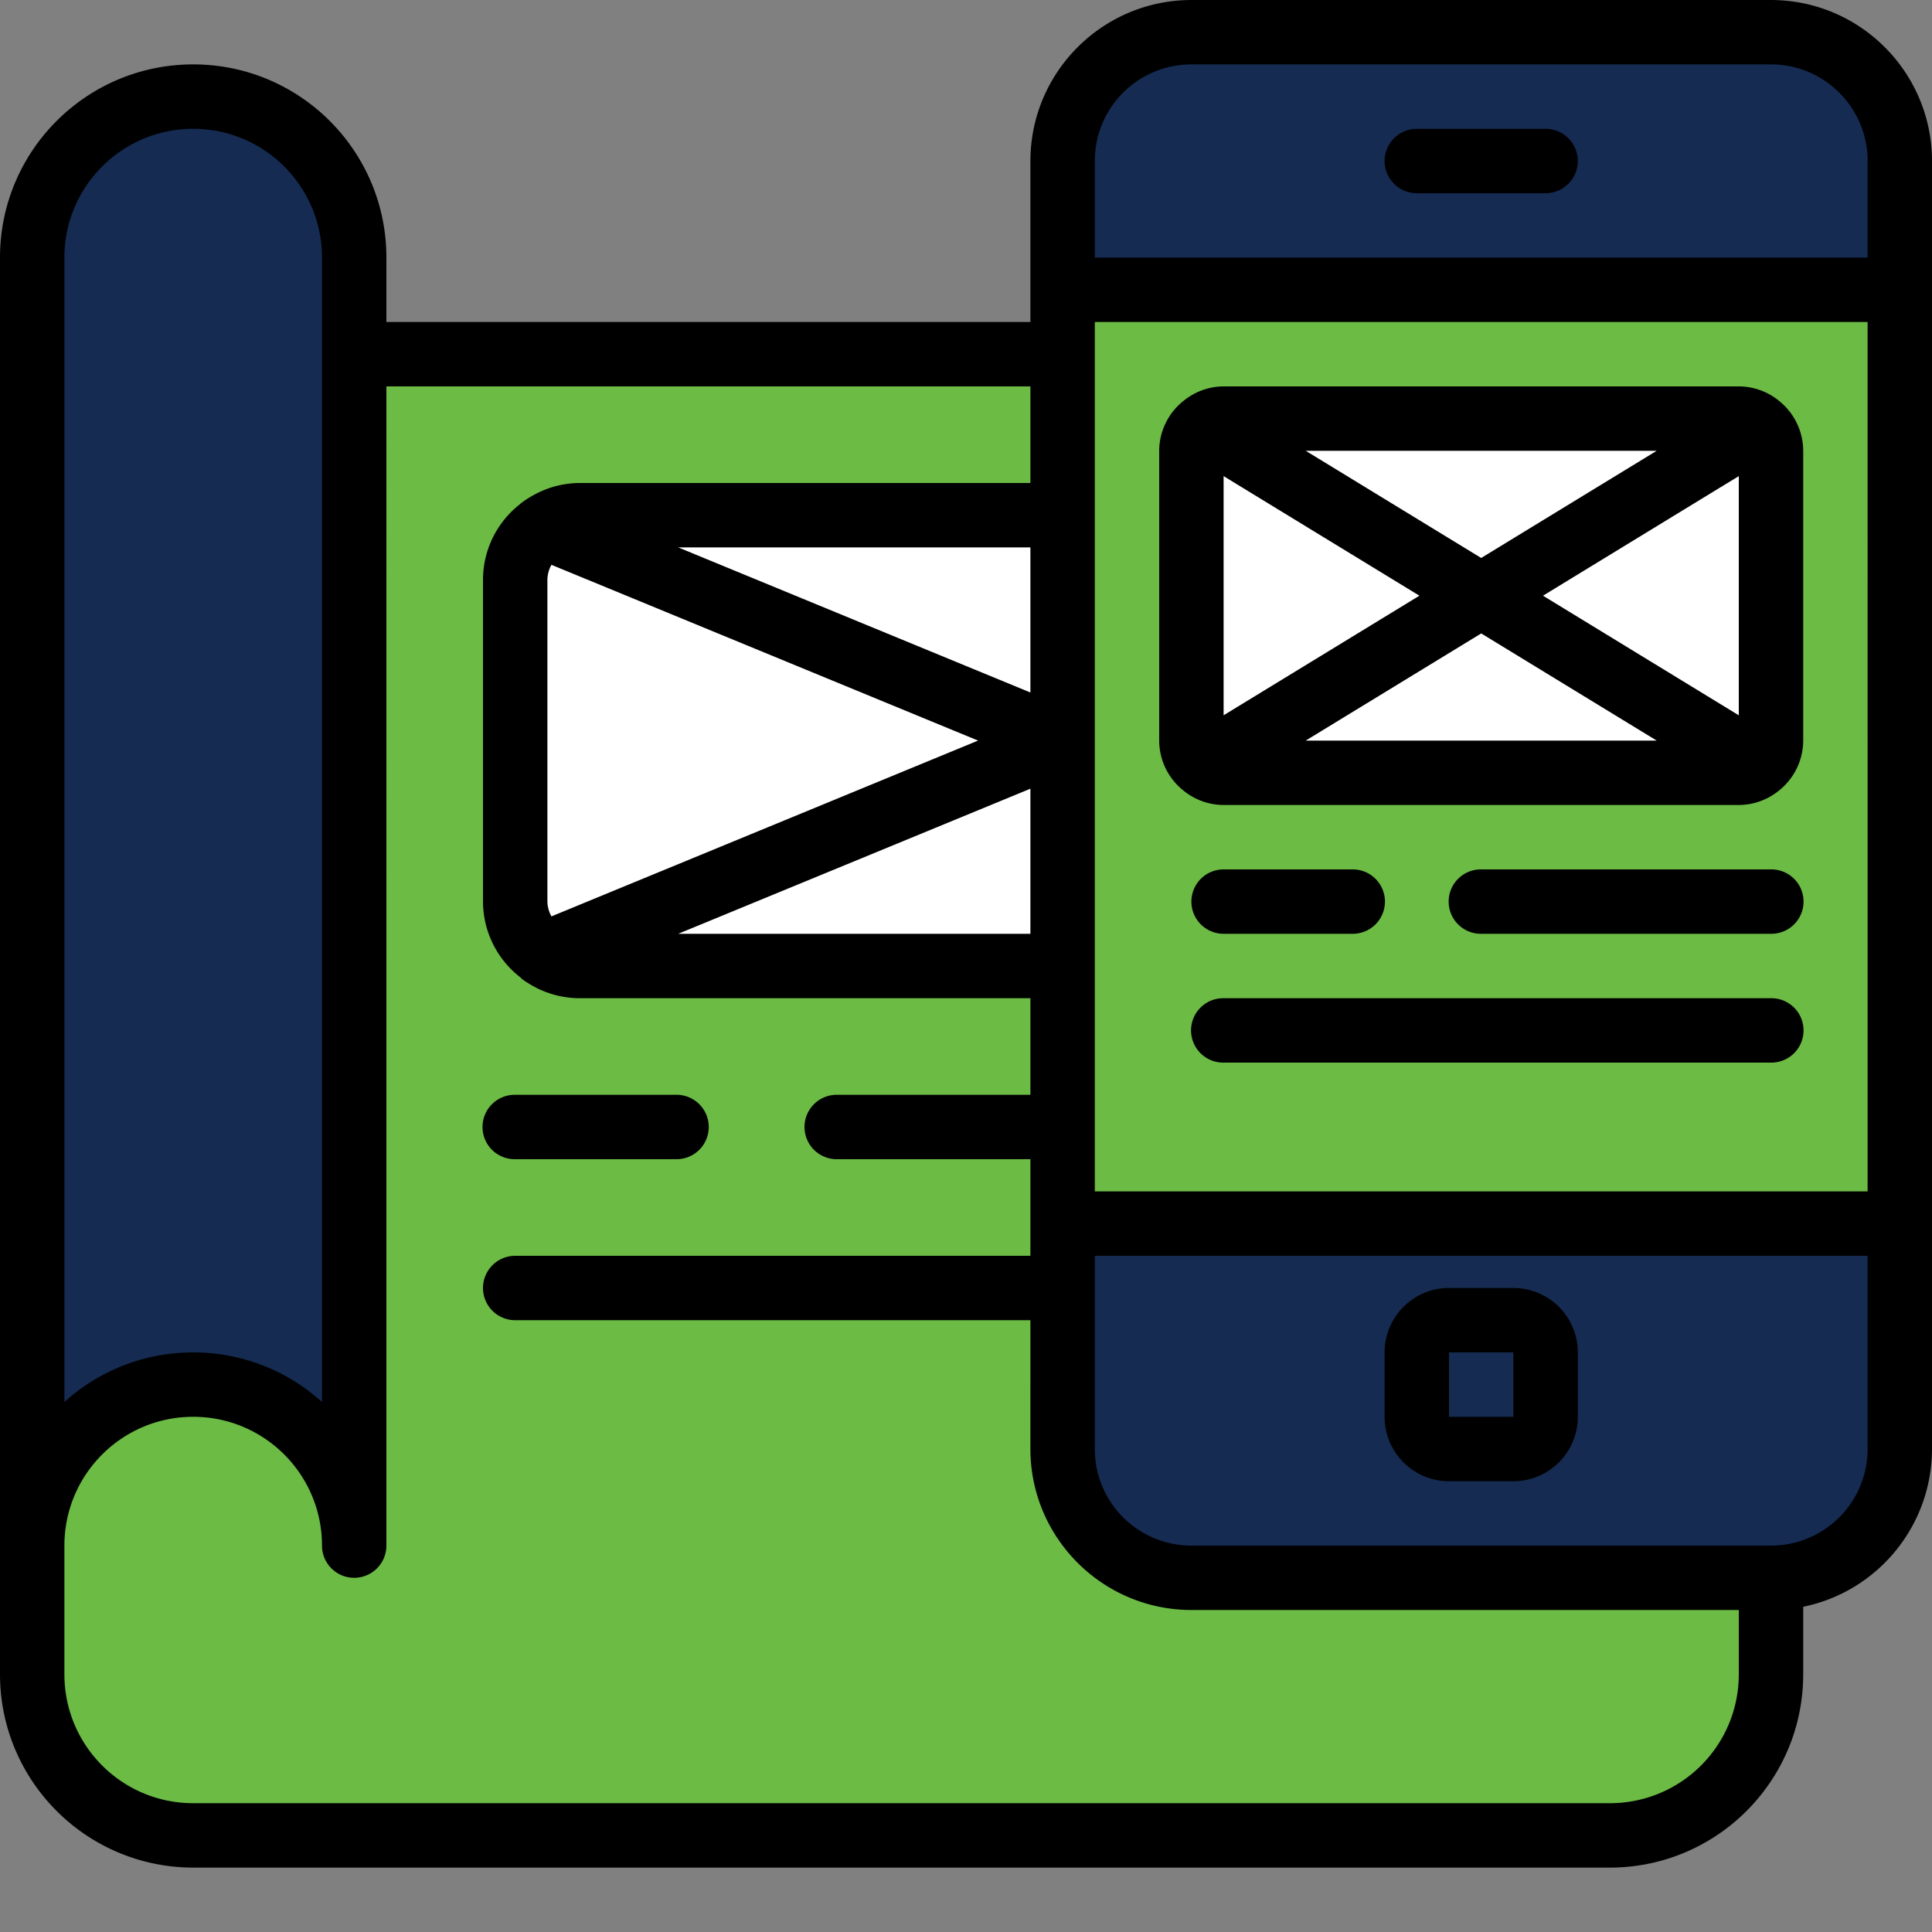
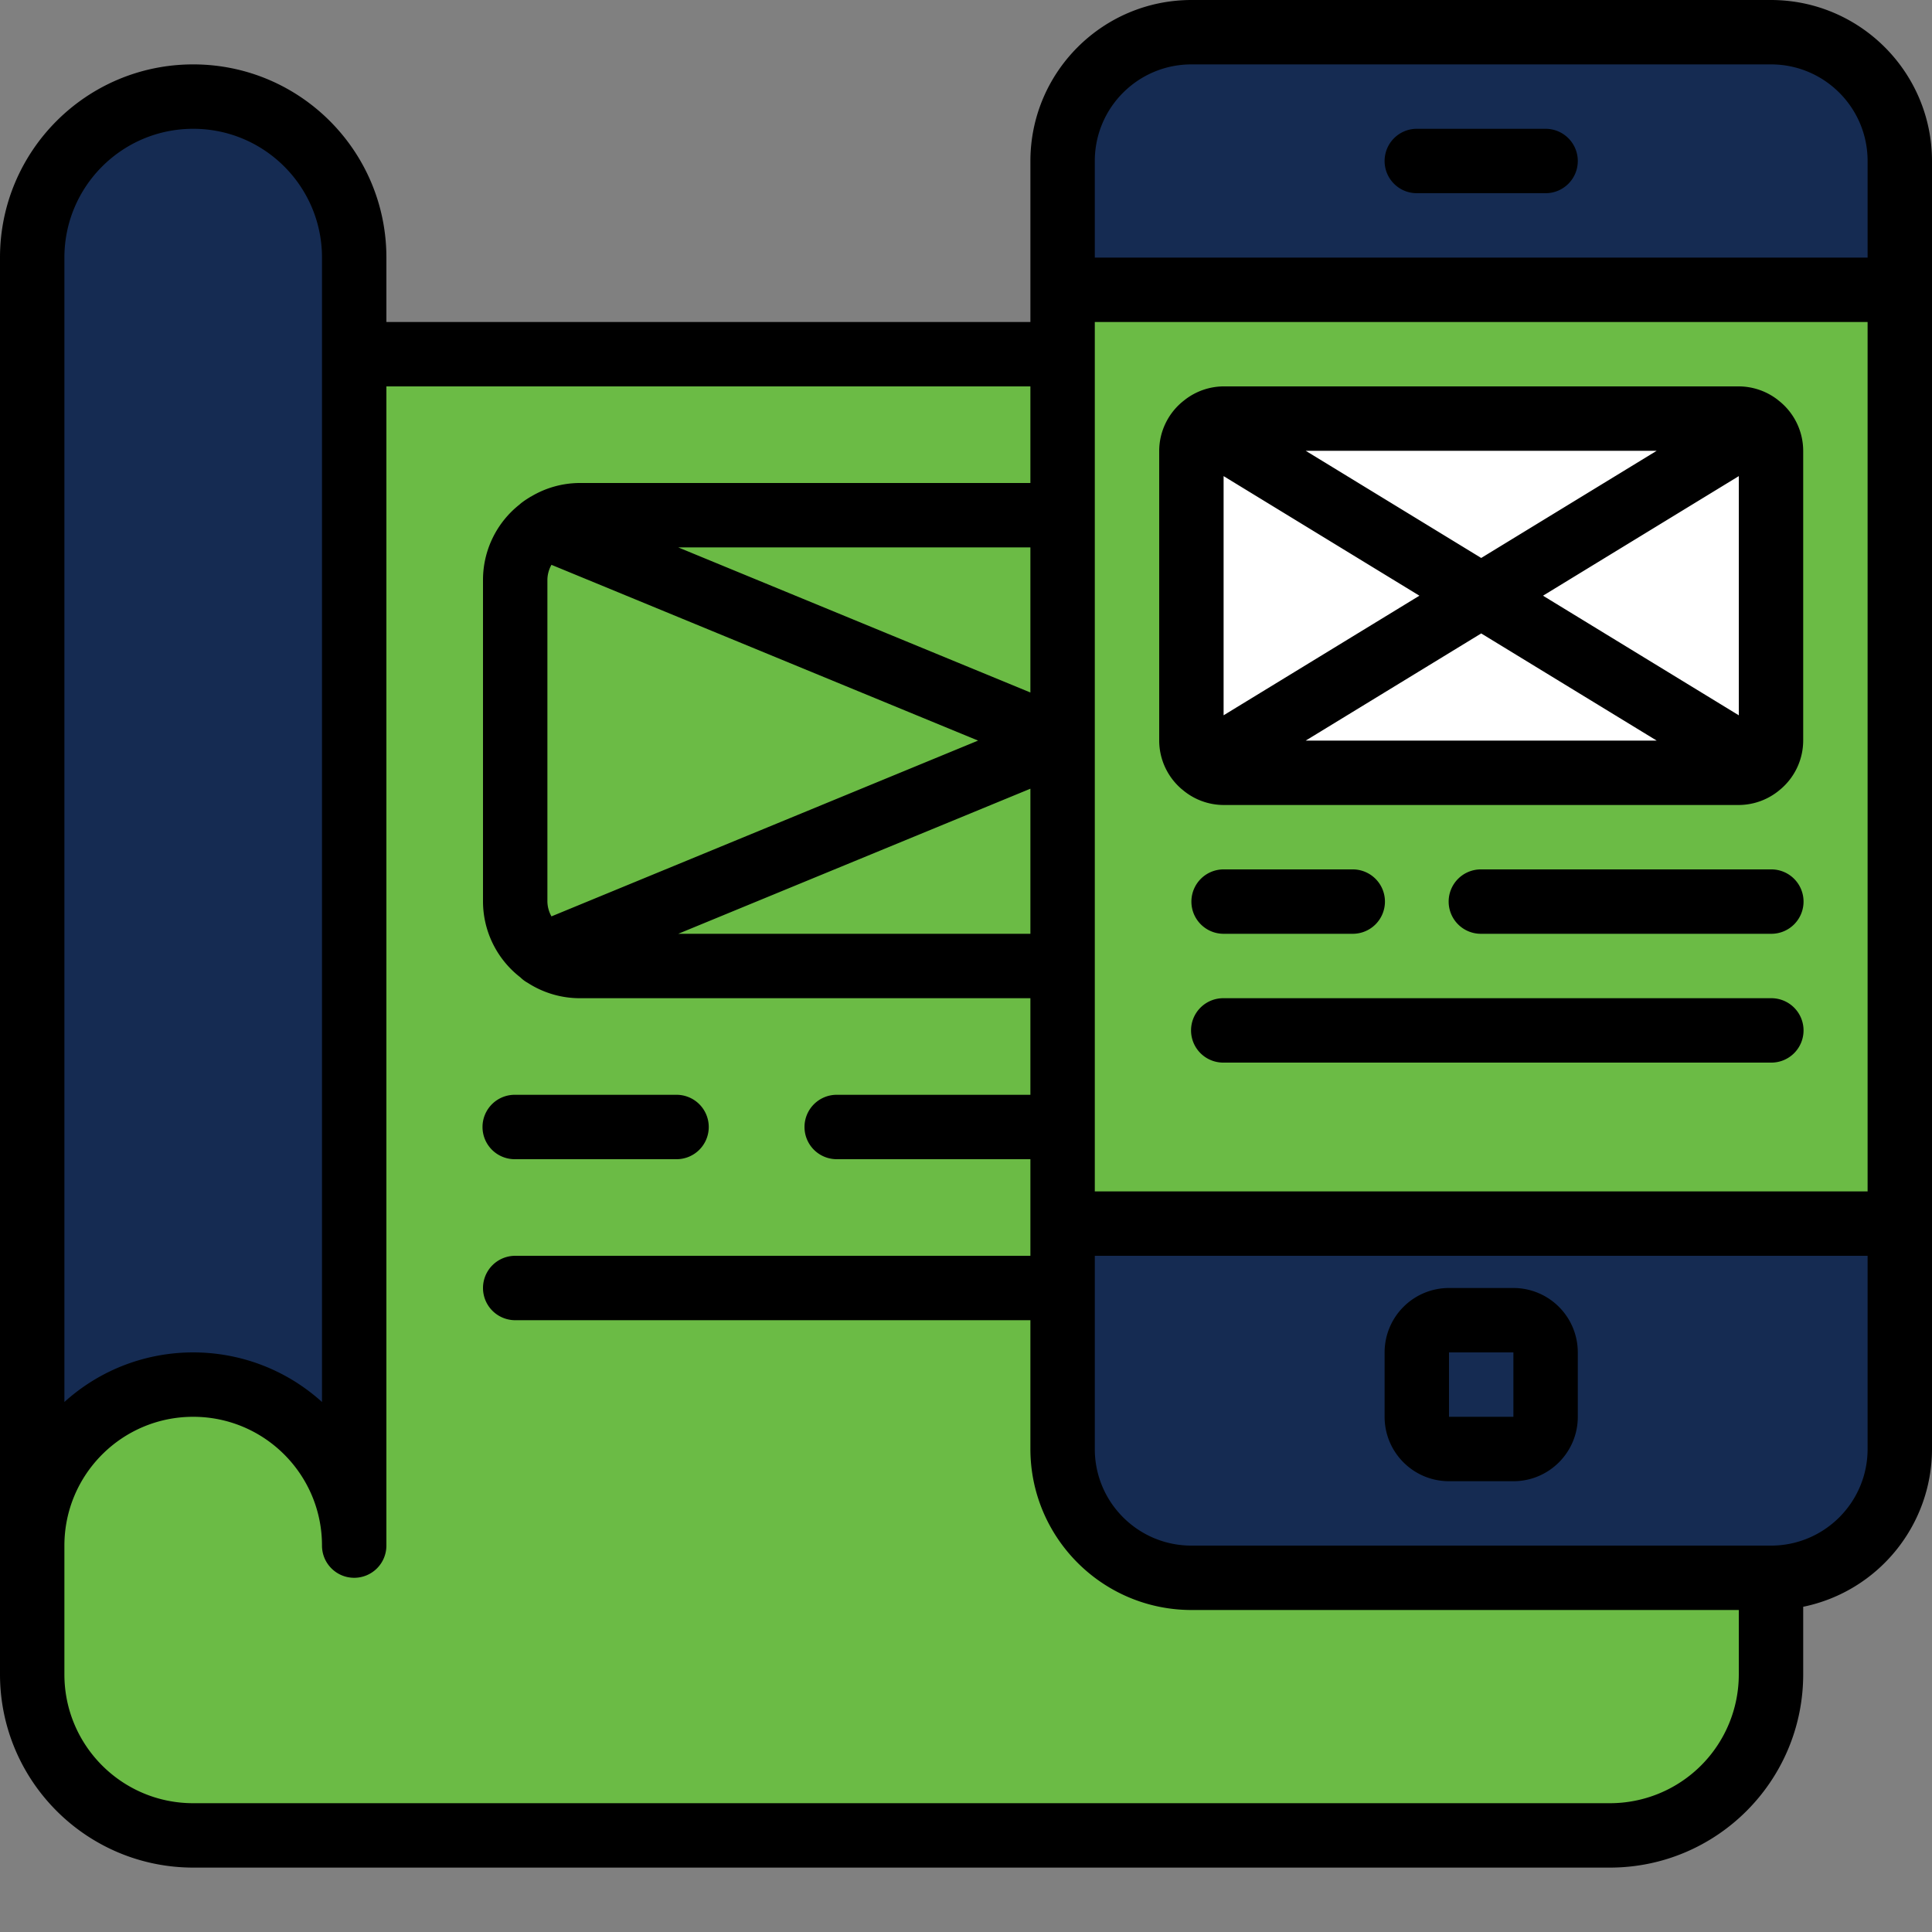
<svg xmlns="http://www.w3.org/2000/svg" width="512" height="512">
  <rect width="100%" height="100%" fill="#808080" stroke="none" />
  <g fill="#6bbb45">
    <path d="M469.332 418.133v25.601c0 23.563-19.102 42.664-42.664 42.664H51.199a42.648 42.648 0 0 1-42.664-42.664V93.867h273.067zm0 0" />
    <path d="M443.734 418.133v25.601c0 23.563-19.105 42.664-42.668 42.664H51.2a42.648 42.648 0 0 1-42.664-42.664V93.867h281.598zm0 0" />
  </g>
  <path fill="#152b52" d="M8.535 409.602c0-23.567 19.102-42.668 42.664-42.668s42.668 19.101 42.668 42.668V68.266c0-23.563-19.101-42.664-42.668-42.664S8.535 44.703 8.535 68.266zm0 0" />
-   <path fill="#fff" d="M153.602 136.535h128V256h-128a17.07 17.07 0 0 1-17.067-17.066v-85.332a17.07 17.07 0 0 1 17.067-17.067zm0 0" />
  <g fill="#152b52">
    <path d="M315.734 8.535h153.598c18.852 0 34.133 15.281 34.133 34.133V384c0 18.852-15.281 34.133-34.133 34.133H315.734c-18.851 0-34.132-15.281-34.132-34.133V42.668c0-18.852 15.28-34.133 34.132-34.133zm0 0" />
-     <path d="M315.734 8.535h128c18.852 0 34.133 15.281 34.133 34.133V384c0 18.852-15.281 34.133-34.133 34.133h-128c-18.851 0-34.132-15.281-34.132-34.133V42.668c0-18.852 15.28-34.133 34.132-34.133zm0 0" />
  </g>
  <g fill="#6bbb45">
    <path d="M281.602 76.8h221.863v247.466H281.602zm0 0" />
    <path d="M281.602 76.8h196.265v247.466H281.602zm0 0" />
  </g>
  <path fill="#152b52" d="M384 349.867h17.066a8.533 8.533 0 0 1 8.536 8.531v17.067a8.534 8.534 0 0 1-8.536 8.535H384a8.536 8.536 0 0 1-8.535-8.535v-17.067c0-4.71 3.824-8.53 8.535-8.53zm0 0" />
  <path fill="#fff" d="M324.266 110.934H460.8c4.71 0 8.531 3.82 8.531 8.53v76.802a8.533 8.533 0 0 1-8.531 8.535H324.266a8.533 8.533 0 0 1-8.532-8.535v-76.801c0-4.711 3.82-8.531 8.532-8.531zm0 0" />
  <path d="M469.332 0H315.734c-23.554.027-42.64 19.113-42.668 42.668v42.664H102.398V68.266c0-28.278-22.921-51.2-51.199-51.2S0 39.988 0 68.266v375.468c.027 28.266 22.934 51.172 51.2 51.2h375.468c28.266-.028 51.172-22.934 51.2-51.2v-17.921C497.717 421.73 511.972 404.265 512 384V42.668C511.973 19.113 492.887.028 469.332 0zM315.734 17.066h153.598c14.14 0 25.602 11.461 25.602 25.602v25.598H290.133V42.668c0-14.14 11.46-25.602 25.601-25.602zm179.2 298.668H290.133V85.332h204.8zM273.066 183.52l-93.328-38.454h93.328zM259.2 196.266l-113.058 46.586a8.315 8.315 0 0 1-1.075-3.918v-85.332a8.302 8.302 0 0 1 1.075-3.918zm13.867 12.75v38.449h-93.328zM51.2 34.133c18.852 0 34.133 15.281 34.133 34.133v303.277c-19.383-17.523-48.883-17.523-68.266 0V68.266c0-18.852 15.282-34.133 34.133-34.133zm375.469 443.734H51.199c-18.851 0-34.133-15.281-34.133-34.133v-34.132c0-18.852 15.282-34.137 34.133-34.137s34.133 15.285 34.133 34.137c0 4.71 3.82 8.53 8.535 8.53a8.53 8.53 0 0 0 8.531-8.53V102.398h170.668V128H153.602a25.285 25.285 0 0 0-12.922 3.625c-.11 0-.203.121-.317.172-.636.394-1.261.793-1.86 1.238-.276.2-.542.414-.792.649A25.459 25.459 0 0 0 128 153.602v85.332a25.484 25.484 0 0 0 9.914 20.086 8.618 8.618 0 0 0 1.922 1.433 25.428 25.428 0 0 0 13.766 4.082h119.464v25.598h-51.199a8.534 8.534 0 1 0 0 17.066h51.2v25.602H136.534a8.533 8.533 0 1 0 0 17.066h136.531V384c.028 23.55 19.114 42.637 42.668 42.668H460.8v17.066a34.138 34.138 0 0 1-34.133 34.133zm42.664-68.265H315.734c-14.14 0-25.601-11.465-25.601-25.602v-51.2h204.8V384c0 14.137-11.46 25.602-25.601 25.602zM375.465 51.2h34.137c4.71 0 8.53-3.821 8.53-8.532a8.533 8.533 0 0 0-8.53-8.535h-34.137a8.533 8.533 0 0 0-8.531 8.535c0 4.71 3.82 8.531 8.53 8.531zm25.601 290.132H384a17.07 17.07 0 0 0-17.066 17.066v17.067c0 9.426 7.64 17.07 17.066 17.07h17.066c9.426 0 17.067-7.644 17.067-17.07v-17.067a17.07 17.07 0 0 0-17.067-17.066zM384 375.465v-17.067h17.066v17.067zm-71.047-166.52c.117.121.254.207.383.317a16.882 16.882 0 0 0 10.93 4.07H460.8a16.962 16.962 0 0 0 10.957-4.086c.117-.101.238-.187.355-.3a16.962 16.962 0 0 0 5.754-12.68v-76.801a16.962 16.962 0 0 0-6.578-13.363l-.223-.188a16.95 16.95 0 0 0-10.265-3.516H324.266a16.908 16.908 0 0 0-10.239 3.536l-.18.144a16.977 16.977 0 0 0-6.648 13.387v76.8a16.962 16.962 0 0 0 5.754 12.68zm147.848-19.379l-51.89-31.699 51.89-31.691zm-21.762 6.7h-93.012l46.508-28.399zm-46.504-48.399l-46.508-28.402h93.012zm-16.379 10l-51.89 31.692v-63.383zm-51.89 89.598h34.132a8.534 8.534 0 1 0 0-17.067h-34.132a8.533 8.533 0 0 0-8.532 8.536c0 4.71 3.82 8.53 8.532 8.53zm145.066-17.067h-76.797a8.534 8.534 0 1 0 0 17.067h76.797a8.534 8.534 0 1 0 0-17.067zm0 34.137H324.266a8.534 8.534 0 1 0 0 17.067h145.066a8.534 8.534 0 1 0 0-17.067zM136.535 307.2H179.2a8.534 8.534 0 1 0 0-17.067h-42.664a8.534 8.534 0 1 0 0 17.066zm0 0" />
</svg>